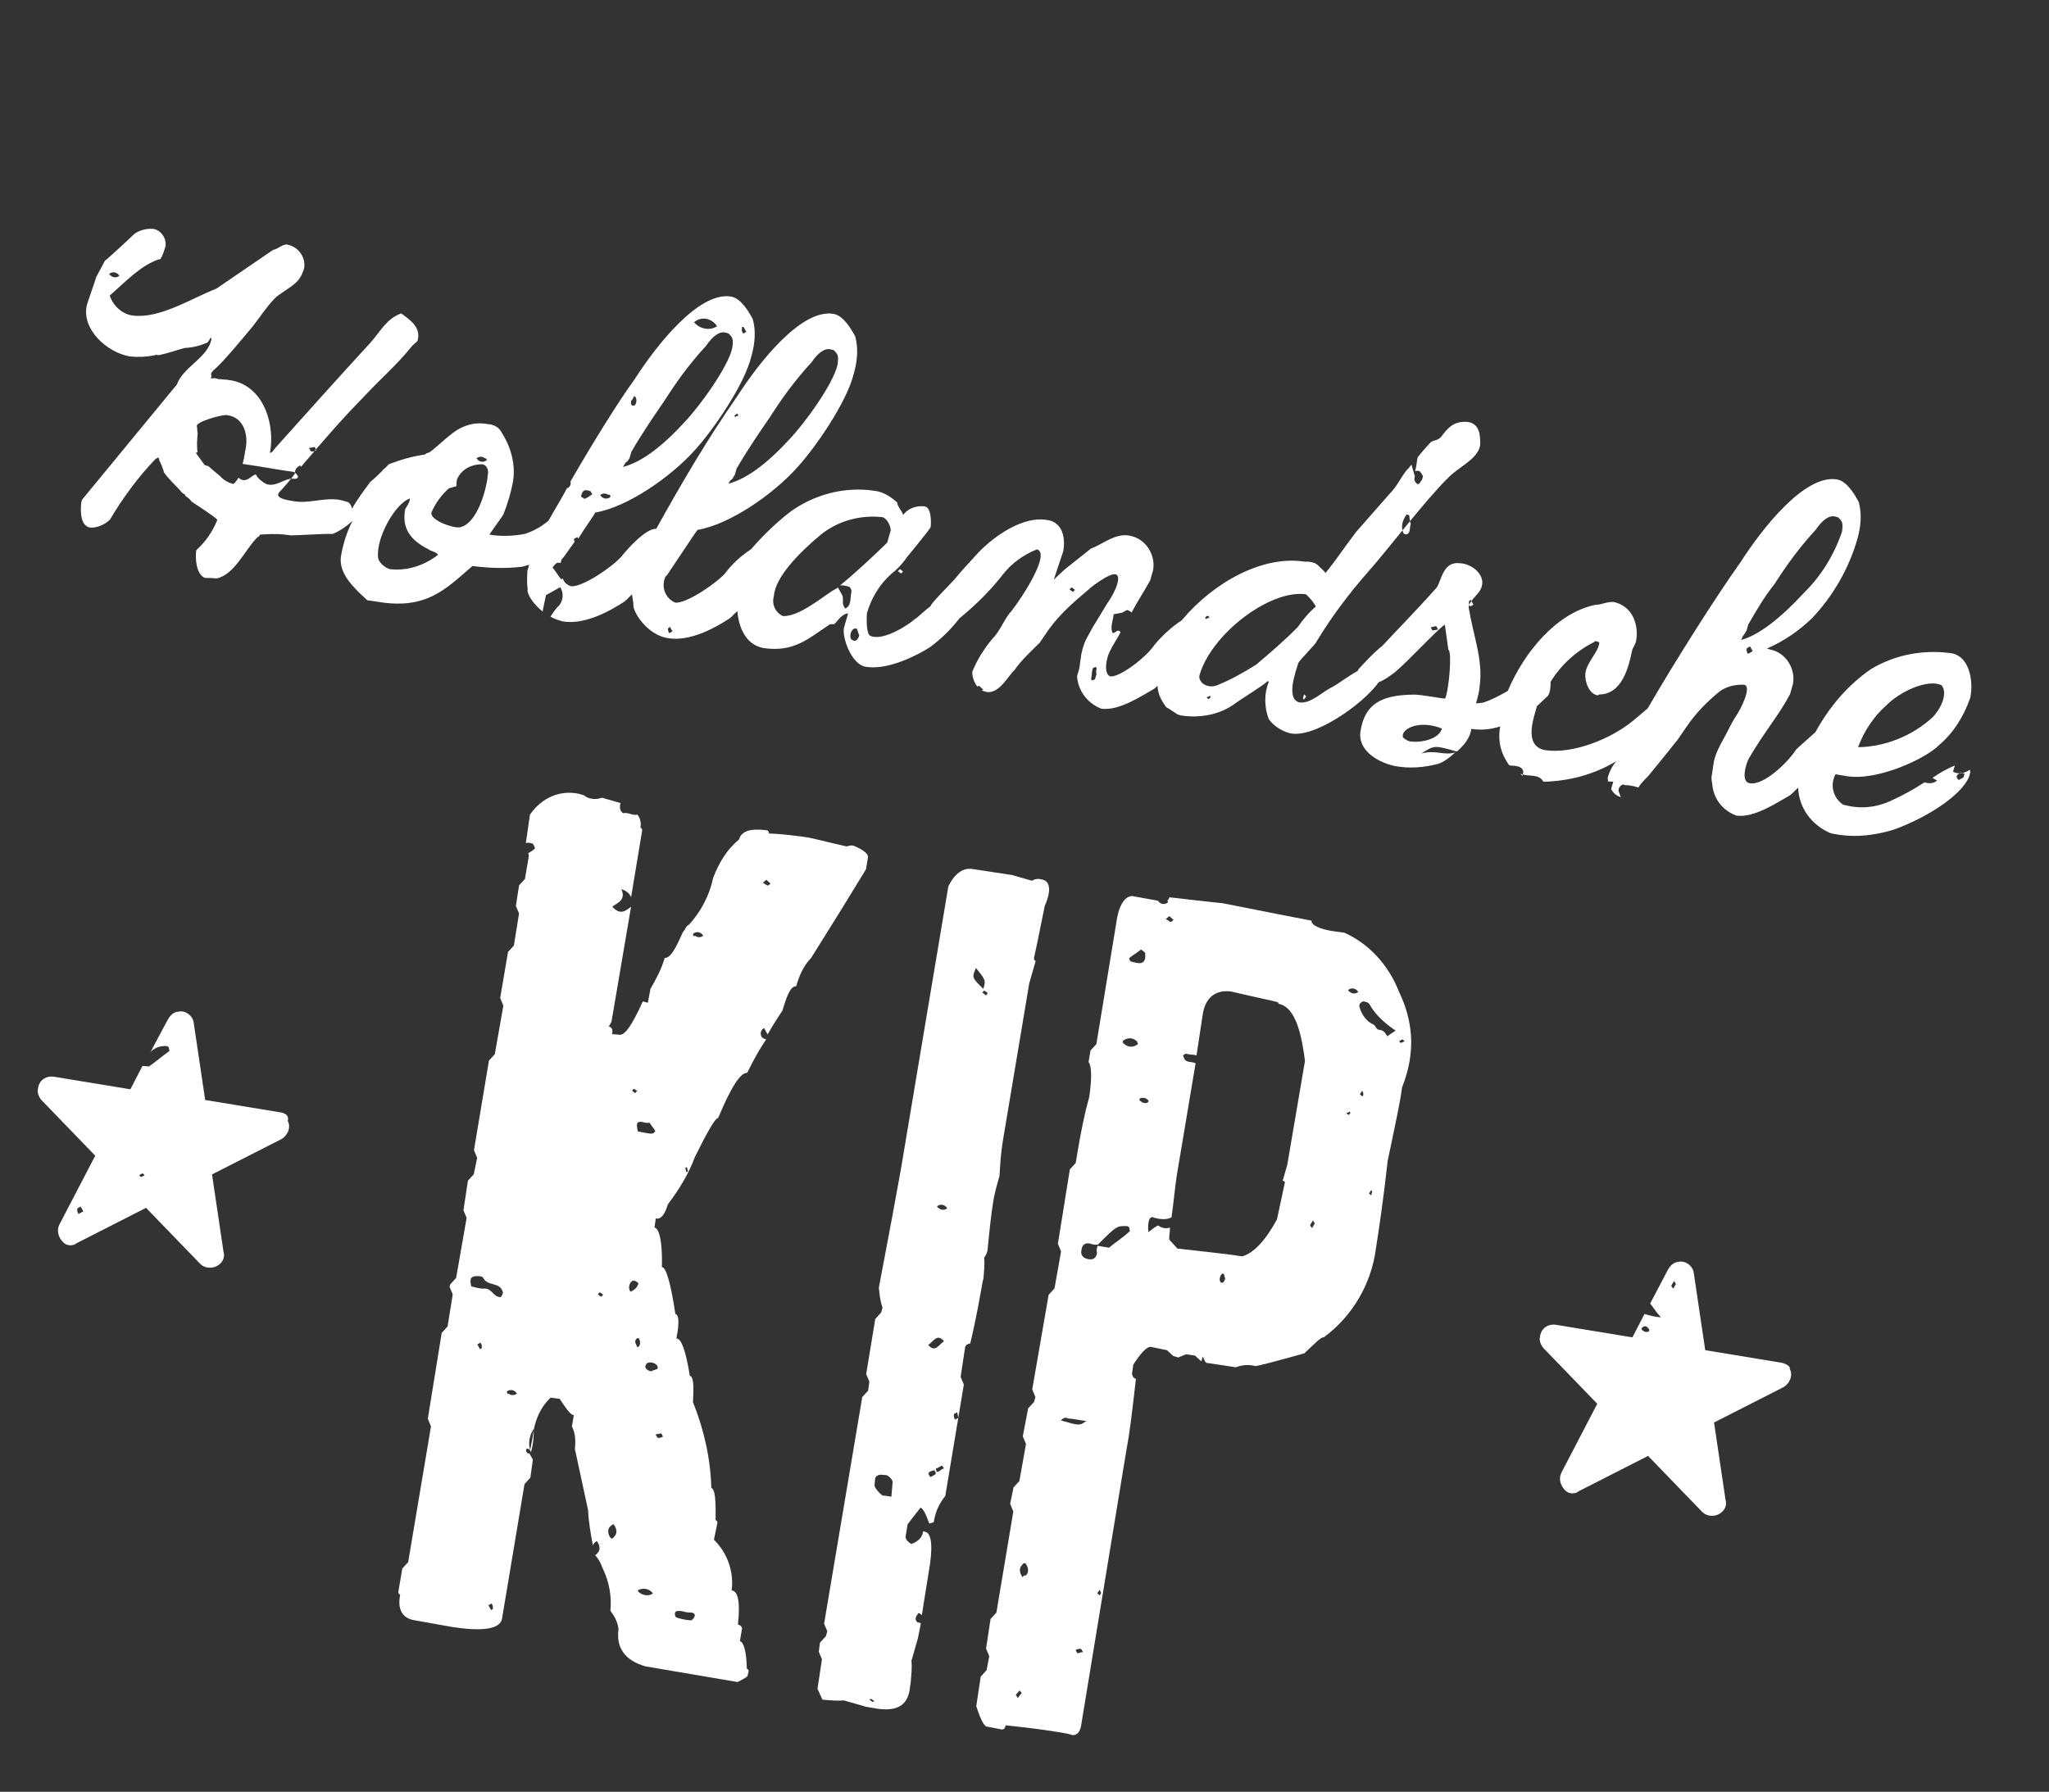
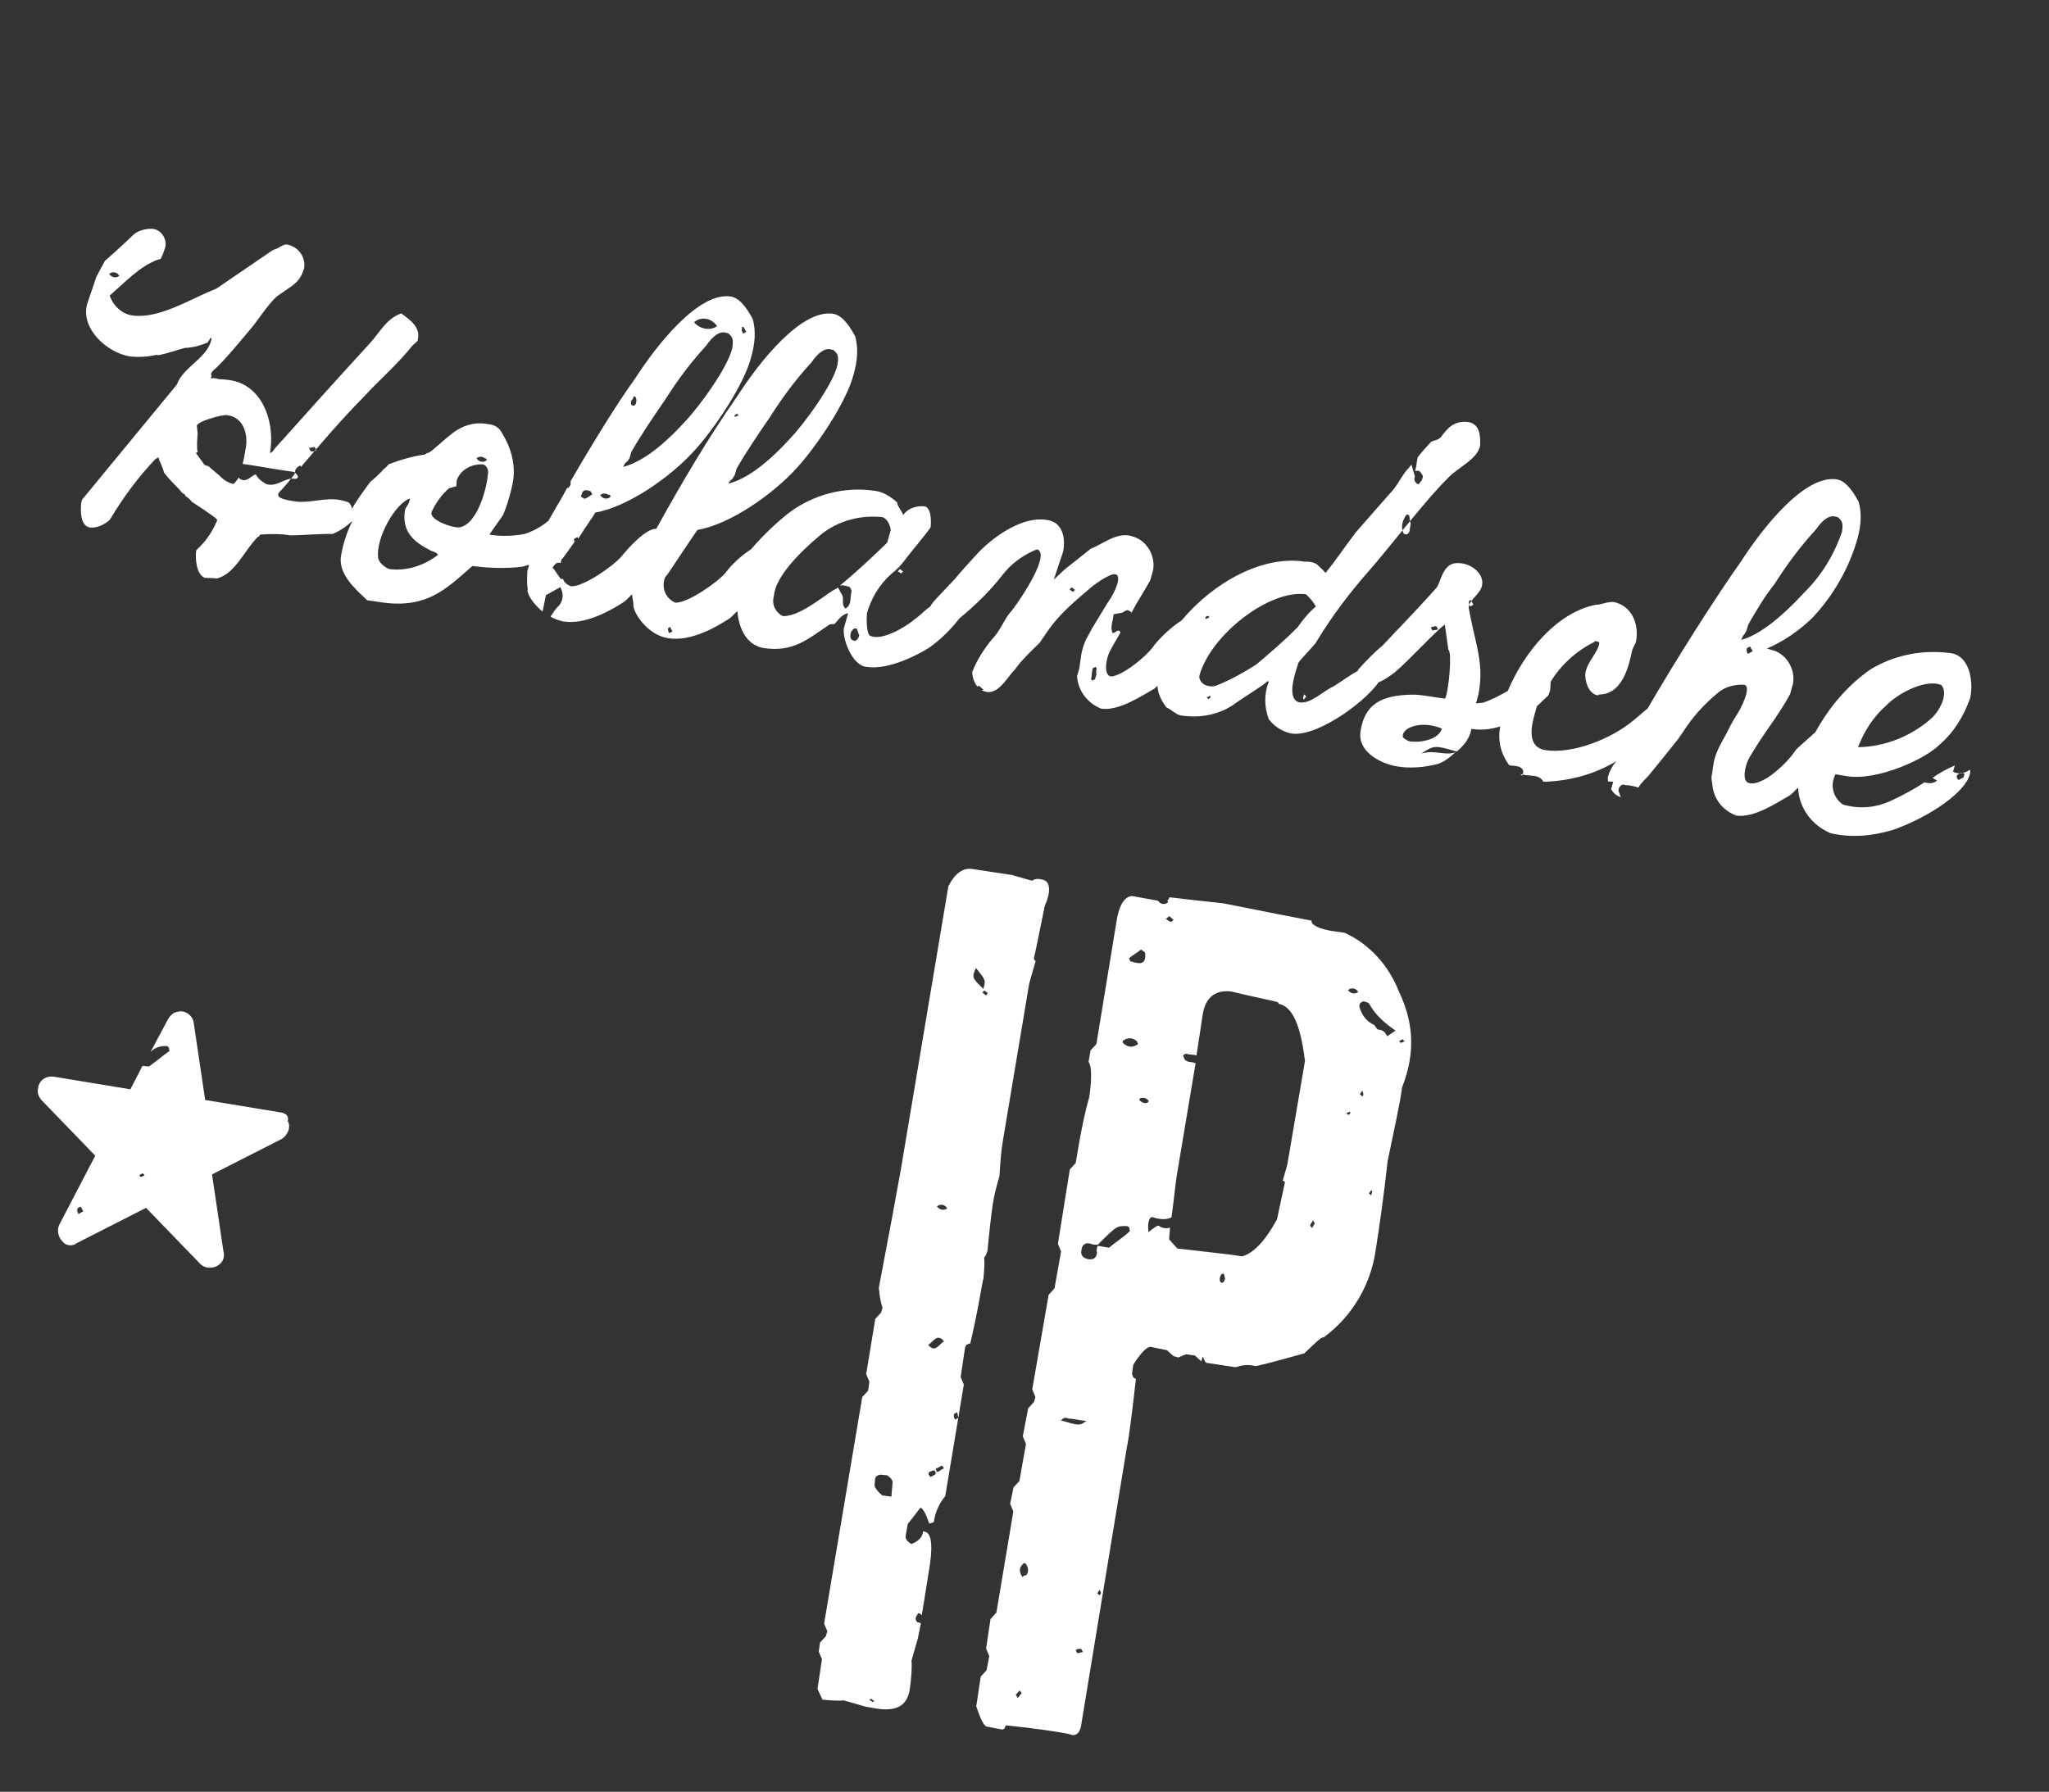
<svg xmlns="http://www.w3.org/2000/svg" version="1.1" id="Hollandsche_kip" x="0px" y="0px" width="158.8px" height="138.9px" viewBox="0 0 158.8 138.9" style="enable-background:new 0 0 158.8 138.9;" xml:space="preserve">
  <rect x="0" y="0" width="158.8" height="138.9" fill="#333333" stroke="none" />
  <style type="text/css">
	.st0{fill:#FFFFFF;}
</style>
  <g id="Hollandsche_kip_00000052786308185907859060000006461999142581666453_" transform="translate(-521.516 -685.311) rotate(16)">
    <path id="Hollandsche_kip_00000175283424676619597940000014483711828577764766_" class="st0" d="M735,591.9l-6,0.7l-2.5-5.5   c-0.2-0.5-0.9-0.8-1.4-0.5c-0.3,0.1-0.5,0.4-0.6,0.8l-0.6,2.8c0.2-0.4,0.6-0.7,1.1-0.8c0.1,0,0.2,0.1,0.2,0.1   c0,0.1,0.1,0.2,0.1,0.2c-0.4,0.5-0.8,1.1-1.2,1.6l-0.5,0.1l-0.4,2l-6,0.7c-0.6,0.1-1,0.6-0.9,1.2c0,0.3,0.2,0.6,0.5,0.8l5.2,3   l-1.2,5.9c-0.1,0.6,0.3,1.1,0.8,1.3c0.3,0.1,0.7,0,0.9-0.3l4.4-4.1l5.2,3c0.5,0.3,1.2,0.1,1.5-0.4c0.2-0.3,0.2-0.7,0-1l-2.5-5.5   l4.4-4.1c0.4-0.4,0.5-1.1,0.1-1.5C735.6,592,735.3,591.9,735,591.9z M722,603.8c-0.1-0.1-0.2-0.2-0.2-0.4c0,0,0.1-0.1,0.2-0.2   l0.3,0.3L722,603.8z M725.8,599.7c0,0-0.1-0.1-0.1-0.1l0.2-0.2l0.2,0.1C725.9,599.7,725.9,599.7,725.8,599.7L725.8,599.7z" />
-     <path id="Hollandsche_kip_00000139995833076495884830000002140484615977212288_" class="st0" d="M852.1,578.5l-6,0.7l-2.5-5.5   c-0.2-0.5-0.9-0.8-1.4-0.5c-0.3,0.1-0.5,0.4-0.6,0.8l-0.6,2.9c0.3,0.2,0.6,0.5,1.1,0.8c-0.5,0.1-0.9,0.1-1.3,0.1l-0.4,2l-6,0.7   c-0.6,0.1-1,0.6-0.9,1.2c0,0.3,0.2,0.6,0.5,0.8l5.2,3l-1.2,5.9c-0.1,0.6,0.3,1.1,0.8,1.3c0.3,0.1,0.7,0,0.9-0.3l4.4-4.1l5.2,3   c0.5,0.3,1.2,0.1,1.5-0.4c0.2-0.3,0.2-0.7,0-1l-2.5-5.5l4.4-4.1c0.4-0.4,0.5-1.1,0.1-1.5C852.8,578.6,852.5,578.5,852.1,578.5z    M840.9,579c0,0,0-0.1,0-0.1c0.1-0.2,0.3-0.3,0.5-0.1c0,0,0.1,0,0.1,0.1c0,0,0,0.1,0,0.1C841.4,579.1,841.2,579.2,840.9,579   C841,579.1,840.9,579,840.9,579L840.9,579z M842.4,575.3c-0.1-0.1-0.2-0.1-0.2-0.2c0-0.1,0.1-0.3,0.1-0.4l0.2,0.2L842.4,575.3z" />
    <path id="Hollandsche_kip_00000014616599429803445930000003401172767502997166_" class="st0" d="M786.6,558.3   c-0.3,0-0.5,0.1-0.7,0.3c-0.5,0-1.1,0-1.6,0l-3.1,0.4c-0.7,0.1-1.2,0.7-1.4,1.8l2.5,22c0.2,1.9,0.5,5,0.9,9.4   c0.2,0.5,0.4,1,0.7,1.4l0,0.4l-0.3,0.6l0.5,4.3l0.4,0.5l0.1,0.7l-0.3,0.6l2,17.7l0.4,0.5l0,0.4l-0.3,0.6l0.1,0.7l0.4,0.5l0.3,2.3   l0.6,0.7c0.5-0.1,1.1-0.2,1.6-0.4c0.6,0,1.2,0,1.8,0l0.9-0.1c1.4-0.2,2.1-0.8,2-2l-0.1-0.7c-0.1-0.5-0.2-1.1-0.4-1.6   c0-0.6,0-1.2,0-1.8l-0.1-1.2c-0.1,0-0.2,0-0.3,0c-0.3-0.2-0.2-0.4-0.1-0.7c0.1,0,0.2,0,0.3,0.1l-0.4-3.3c-0.2-2-0.6-3-1.1-3l-0.2,0   c0.1,0.5-0.2,0.9-0.6,1.2c-0.4-0.1-0.6-0.3-0.6-0.5l-0.1-0.9l0.6-1.5c0.2,0,0.5,0.3,1,1l0.3-0.2c-0.1-0.8,0-1.5,0.3-2.2l-1-8.7   l-0.4-0.5l-0.3-2.3c0-0.2,0.1-0.3,0.3-0.4c-0.1-2.2-0.3-3.9-0.4-4.9l0-0.2c-0.1-0.5-0.2-1.1-0.4-1.6c0.1-0.2,0.1-0.4,0.1-0.6   c-0.3-1.6-0.5-2.8-0.6-3.6c-0.1-0.7-0.1-1.5-0.1-2.2c-0.2-0.9-0.4-1.8-0.5-2.7l-1.4-12.3l0-1.8c-0.1,0-0.2-0.1-0.2-0.3   s-0.1-1.6-0.3-4C787.6,558.8,787.2,558.2,786.6,558.3z M783.6,566.3c1,0.7,1,0.7,1,1.4C783.5,567.1,783.5,567.1,783.6,566.3   L783.6,566.3z M788.6,607.5l-0.7,0.1c-0.5-0.2-0.8-0.5-0.8-0.6l-0.1-0.5c0-0.2,0.1-0.3,0.3-0.4l0.5-0.1c0.4,0.1,0.6,0.3,0.6,0.5   L788.6,607.5z M785.8,584.9c0.1-0.2,0.4-0.3,0.6-0.2c0.1,0,0.1,0.1,0.2,0.1c-0.1,0.2-0.4,0.3-0.6,0.2   C785.9,585,785.8,584.9,785.8,584.9L785.8,584.9z M784.9,568.1c-0.1,0-0.2-0.1-0.3-0.1l0.1-0.2l0.3,0.1   C785,568.1,784.9,568.2,784.9,568.1L784.9,568.1z M791.6,623.2l-0.3-0.1c0,0,0.1-0.1,0.1-0.1c0.1,0,0.2,0.1,0.3,0.1L791.6,623.2z    M788.1,595.4c0.3-0.3,0.4-1.1,1.1-0.6C788.9,595.1,788.8,595.9,788.1,595.4L788.1,595.4z M791.4,604.9c-0.1,0.1-0.3,0.3-0.3,0.3   c-0.4-0.2-0.2-0.4,0-0.5c0.1-0.1,0.2-0.1,0.2,0C791.4,604.7,791.4,604.8,791.4,604.9L791.4,604.9z M791.6,604.6   c-0.1,0.1-0.2,0.1-0.2,0c-0.1-0.1-0.1-0.2,0-0.2c0.1-0.1,0.2-0.2,0.3-0.3c0.1,0.1,0.2,0.1,0.2,0.2   C791.8,604.3,791.7,604.5,791.6,604.6L791.6,604.6z M791.9,600.2l-0.2,0.2c-0.1-0.1-0.2-0.2-0.2-0.4c0,0,0.1-0.1,0.2-0.2   L791.9,600.2z" />
    <path id="Hollandsche_kip_00000060718108489393164230000013586278333654396327_" class="st0" d="M707.5,531c0.1,0,0.1-0.1,0.2-0.1   c0.1-0.4,0.1-0.7,0.1-1.1c-0.1-0.6-0.7-1.1-1.3-1c0,0,0,0,0,0c-0.5,0.1-1,0.4-1.3,0.8c-0.4,0.7-1.5,2.5-1.6,2.6   c-0.1,0.5-0.2,0.9-0.3,1.4c0,0.4-0.1,1.9-0.1,2.3c0.1,1.9,2.5,3.1,4.3,2.9c0.6-0.1,1.2-0.3,1.8-0.6l0,0c0.1-0.1,0.2-0.1,0.3-0.1   c0.6-0.3,1.3-0.8,1.8-1.1c0.6-0.2,1.1-0.5,1.6-0.9c0-0.1,0.1-0.2,0.1-0.4c0,0,0.1,0,0.1,0c0.2,1.5-1.5,2.7-1.6,4.2l-4.6,10.6l0,0.2   c0.1,0.6,0.4,1.8,1.2,1.7c0.5-0.1,1-0.5,1.3-1c0.5-1.9,1.2-3.8,2.1-5.5l0.2-0.2c0,0.1,0.1,0.1,0.1,0.2c0.1,0.1,0.6,0.7,0.6,0.8   c0.5,0.4,1.1,0.7,1.6,1c0.1,0.1,0.3,0.2,0.4,0.2l0,0c0,0,0.1,0,0.1,0.1c0.3,0.1,0.5,0.2,0.6,0.3c0.3,0.1,2,0.6,2.3,0.8l0,0.1   c-0.1,0.9-0.4,1.8-0.9,2.6l0,0.1c0.1,0.6,0.5,1.7,1.2,1.8c0.1,0,0.7-0.2,0.9-0.2c1.3-0.7,1.5-2.8,2.2-4c0.1,0,0.1-0.2,0.1-0.2   c0.8-0.3,1.5-0.5,2.3-0.6c0.4-0.1,2.6-0.9,3.1-1c0.5-0.4,0.9-0.9,1.2-1.4c-0.2,1-0.2,2-0.1,2.9c0.2,1.3,1.5,2,2.9,2.7l0.7-0.1   c3.9-0.4,4.9-2.4,6.4-4.7c1.3-0.2,2.5-0.5,3.7-1c0.2-0.1,0.3-0.2,0.5-0.3c0,0.2,0,0.3,0,0.5c0.1,0.4,0.2,0.9,0.4,1.3   c0,0.4,0.7,1,1.6,1.4l-0.1-1.3l0.9-0.9c0.4,0.4,0.5,0.9,0.3,1.4c-0.2,0.3-0.3,0.7-0.4,1c0.3,0.1,0.7,0.1,1,0.1   c1.8-0.2,3.4-1.9,4.1-2.7c0.2-0.2,0.3-0.5,0.5-0.8c0.1,0.3,0.3,0.6,0.3,0.7c0.1,0.6,1.7,2,3.3,1.8c1.8-0.2,3.4-1.9,4.1-2.7   c0.2-0.2,0.3-0.5,0.5-0.8c0.5,1.3,1.4,2.3,2.7,2.2c2.4-0.3,3.2-1.7,4.4-3.1c0-0.1,0.4-0.2,0.4-0.2c0.1-0.1,0.3-0.9,0.8-1.1   c0,0.2,0,0.4,0,0.6c0,0,0,0,0,0.1c0,0.2,0,0.3,0,0.5c0.1,0.8,1.4,2.6,2.5,2.4c1.7-0.2,3.6-2,4.3-2.8c0.7-0.9,1.2-1.8,1.6-2.8   c0.9-1.3,1.7-2.7,2.3-4.2c0.4-1,1.1-1.9,2-2.6c1.1,0,0,3.7-0.6,5.2c-0.3,0.5-0.4,1.7-0.8,2.4c-0.4,0.9-0.7,1.9-0.8,2.9   c0.1,0.4,0.4,0.8,0.7,1l0.1-0.1l0.4,0.2c0,0-0.1,0.1-0.1,0.1c0.1,0,0.3,0,0.4,0c1-0.1,1.3-1.8,1.6-2.2c0.3-0.9,0.8-1.7,1.3-2.6   l0.4-1.2c0.5-1.4,1.3-2.6,2.1-3.8c0.3-0.5,1.2-1.6,1.6-1.7c0.6-0.2,0.5,1.2,0.1,2.3c-0.2,0.7-0.4,1.5-0.6,2.2l-0.2,0.9   c-0.1,0.5-0.1,1.1,0,1.6c0,0.2,0.1,0.6,0.1,0.8s0,0.4,0,0.6c0.4,1.1,1.4,1.8,2.5,1.9c1.4-0.2,2.8-1.9,3.5-2.6   c0.1-0.1,0.1-0.2,0.2-0.3c0.2,0.6,0.6,1,1.1,1.4c0.1,0,1,0.3,1,0.3l0.3,0c1.5-0.2,2.9-0.9,3.8-2.1c0.3-0.4,1.6-1.8,1.9-2.3l0.1,0   c-0.1,1,0.2,2,0.8,2.8c0.5,0.4,1.2,0.6,1.8,0.6c1.9,0,4.9-3.7,5.6-5.7c0.4-0.3,0.7-0.7,1-1.1c0.7-1,2.3-4.2,2.7-4.6l0.8,1.8   c0.3,0,0.9,2.9,0.8,3.7c-0.4,0.1-1.9,0.2-2.5,0.4c-2.3,0.7-3.4,1.7-3.1,3.9c0.2,1.4,1.9,1.9,3.3,1.8c1.1-0.1,2.2-0.5,3.2-1.1   c0.4-0.3,0.7-0.7,1-1.2c-0.8,0.5-1.5,0.2-2.5,0.8c0.8-0.9,0.8-0.9,2.6-0.9c0.4-0.6,0.7-1.3,0.6-2c0.8-0.1,1.5-0.4,2.1-0.8   c0.1,1.1,0.6,2,1.5,2.7c0.2,0,0.4-0.1,0.7-0.1c0.2,0,0.5,0.1,0.5,0.4c0,0,0,0.1,0,0.1l-0.2,0c0.1,0,0.1,0.1,0.2,0.1   c0,0,0-0.1,0-0.1c0.6,0,1.2-0.4,1.7,0.1c1.9-0.6,3.6-1.6,5-3.1c-0.2,0.4-0.3,0.9-0.3,1.4c0,0.1,0.1,0.2,0.1,0.3l0.4-0.1   c0,0.2,0,0.4,0,0.6c0.3,0.3,0.6,0.4,1,0.4l0,0c0,0,0,0-0.1,0c-0.1-0.1-0.2-0.3-0.3-0.4c-0.1-0.2,0-0.5,0.2-0.6c0,0,0.1,0,0.2,0   c0.3-0.1,0.7-0.1,1-0.1c0.1-0.4,0.3-0.7,0.5-1.1c1-2.3,1.3-3.1,1.4-3.3l0.4-1.2c0.4-1.2,1-2.3,1.7-3.3c0.4-0.5,0.9-0.8,1.6-1   c0.6-0.2,0.5,1.2,0.2,2.3c-0.2,0.6-0.3,1.2-0.4,1.7l-0.2,0.9c-0.1,0.5-0.2,1.1-0.1,1.7c0,0.2,0.1,0.6,0.1,0.8s0.1,0.4,0.2,0.6   c0.4,1.1,1.3,1.8,2.5,1.9c1.4-0.2,2.8-1.9,3.5-2.6c0.2-0.2,0.3-0.5,0.5-0.8c0.5,1.5,1.8,2.5,3.4,2.7c1.7-0.1,3.2-0.7,4.6-1.6   c2.5-1.8,4.6-4.4,4.5-5.8c0-0.1,0-0.2-0.1-0.3c-0.3,0.4-0.8,0.6-1.2,0.5c0-0.2,0-0.3,0-0.5c-0.5,0.4-1,0.9-1.4,1.4l0.4,0.1   c-0.2,0.3-0.5,0.4-0.9,0.4c-0.6,0.7-1.3,1.4-2,2c-1,0.9-2.2,1.4-3.6,1.4c-0.9-0.3-1.4-1.2-1.2-2.1l0.9-0.1c2.4-0.3,5.5-3,6.2-4.3   c0.8-1.2,1.2-2.6,1.3-4.1c0-0.9-0.7-3.1-2.3-3c-2.2,0.3-4.2,1.3-5.7,2.9c-1.4,1.7-2.3,3.7-2.8,5.9c-0.5,0.8-1.1,1.7-1.1,1.8   c-0.3,1-1.6,3.3-2.7,3.4c-0.7,0.1-0.7-1.3-0.6-1.8c0.6-2.4,1.3-3.8,1.7-5.7l0-0.8c-0.1-1.2-1.2-2.2-2.4-2.1c0,0-0.1,0-0.1,0l-0.2,0   c1.1-0.9,2-2,2.7-3.2c1.1-2.1,1.7-4.5,1.7-6.9c0-1-0.2-2-0.7-2.8c-0.4-0.4-1.3-1.3-2.1-1.2c-2.5,0.3-4.5,5.2-5.4,8.2   c-1.1,3.1-2.8,8.9-3.8,12.9l-0.8,1.2c-1.3,1.9-3.8,3.8-5.9,4.1c-1.6,0.2-1.6-1.7-1.6-2.7c0-0.1,0-0.3,0-0.4c0.2-0.3,0.4-0.7,0.6-1   c0.1-0.4,0-0.7-0.1-1.1c0.4-1.5,1.3-2.9,2.4-3.9c0-0.1,0.1-0.1,0.2-0.1c0.1,0,0.2,0,0.2,0.1c0.1,0.7-0.5,1.6-0.4,2.5   c0.1,0.6,0.7,1.5,1.4,1.4c0,0,0.1-0.1,0.1-0.1c1.7-0.5,1.6-2.7,1.5-4c0-0.2,0.1-0.5,0.1-0.7c-0.1-1.3-1-2.6-2.5-2.5   c-0.5,0.1-0.9,0.5-1.3,0.6c-2.7,1.4-4.3,5-4.7,8.3c-0.5,0.5-1,1-1.6,1.4l-0.5,0.2c0-0.5,0-0.9-0.1-1.4c-0.3-2-1.5-3.5-2.5-5.6   c-0.1-0.7,0.7-1.3,0.5-2.1c-0.2-0.8-1.3-1.2-2.1-1c-1.3,0.2-1,1.7-1.2,2.3c-1.1,2.3-2.2,4.3-2.8,5.5c-0.5,0.7-0.9,1.5-1.3,2.3   c0,0,0,0.1,0,0.1c-0.6,0.6-1.2,1.4-1.5,1.7c-0.7,0.6-1.3,1.8-2.2,1.9c-1.1,0-0.9-2.3-0.9-2.9c0-0.2,0.9-1.8,0.9-2   c0.6-2.2,1.4-4.3,2.4-6.4c1-2.1,2.7-6.5,3.9-8.6c0.5-1,1.8-2,1.7-3.1c-0.2-0.8-0.5-1.6-1.4-1.5c-1.1,0.2-1.4,0.9-1.7,1.7   c-0.2,0.4-0.6,0.4-0.7,0.7c-0.2,0.4-0.4,0.8-0.6,1.3c0,0.3,0.1,0.6,0.1,1.1c0,0,0.1-0.1,0.3-0.1c0.1,0,0.3,0.2,0.4,0.3   c0,0.1,0,0.2,0,0.3c-0.1,0.2-0.1,0.4-0.2,0.4c-0.2,0-0.4-0.2-0.4-0.4c0,0,0-0.1,0-0.1c0-0.1,0-0.1,0-0.2l0,0.2l-0.5-0.8   c-0.1,0.1-0.1,0.3-0.2,0.4c-0.3,0.6-0.4,1.5-0.8,2.2l-1.7,3.6c-0.7,1.8-0.8,2.3-1.4,3.7c-0.1-0.1-0.5-0.3-0.7-0.4   c-0.3-0.2-0.8-0.1-1.1,0c-3.2,0.4-6.3,3.4-7.9,7c-0.6,0.7-1.1,1.5-1.5,2.4c-0.3,1-1.8,3.1-2.6,3.3c-0.6,0-0.7-1.3-0.6-1.8   c0.1-0.6,0.3-1.2,0.4-1.7c-0.3-0.3-0.4,0.3-0.6,0.2c-0.3-0.4-0.2-0.9-0.3-1.4c0.2-0.1,0.4-0.2,0.6-0.3c0.1-0.1,0.2-0.2,0.3-0.3   c0.1,0,0.3,0,0.4,0.1c0.2-1,0.5-1.9,0.7-2.8l0-0.8c-0.1-1.2-1.2-2.2-2.4-2.1c0,0-0.1,0-0.1,0c-1.1,0.1-1.8,1.2-2.6,1.8l-1.5,2.1   l-0.6,1c0,0,0.1-2.2,0.1-2.3c-0.1-1.1-0.7-2.2-1.9-2c-1.8,0.2-3.5,2.2-4.4,3.9c-0.5,1-0.9,1.8-1.2,2.5c-0.4,0.8-1.3,2.4-1.2,2.5   l0,0c-0.4,0.5-0.7,1.1-0.9,1.3c-0.3,0.5-1.9,2.4-3,2.2c-0.3-0.1-0.6-1.1-0.7-1.6c0-1.2,0.3-2.4,1-3.5c0.3-0.4,0.5-0.8,0.7-1.3   c0-0.1,1.3-3,1.2-3c0-0.1-0.3-1.5-0.9-1.4c-0.6,0.1-1.2,0.5-1.4,1.1c-0.1-0.2-0.7-0.6-0.7-0.8c-0.6-0.3-1.3-0.5-1.9-0.4   c-2.4,0.3-4.5,1.6-5.9,3.4c-0.8,1.1-1.5,2.3-2.1,3.6c-0.6,0.7-1.1,1.5-1.4,2.3c-0.4,0.9-2.2,3.1-3.1,3.3c-0.8-0.1-1.4-0.8-1.3-1.7   c0,0,0,0,0,0l0.1-0.2c0.3-0.9,1.2-3.8,1.3-4c2.3-1.1,4.9-4.3,6.1-6.8c0.9-1.8,2.3-5.9,2.2-8.2c0-1-0.2-2-0.7-2.8   c-0.4-0.4-1.3-1.3-2.1-1.2c-2.5,0.3-4.5,5.2-5.4,8.2c-1.3,3.8-2.3,7.7-3.2,11.6c-0.8,0.2-1.7,2.1-2,2.8c-0.4,0.9-2.2,3.1-3.1,3.3   c-0.3,0-0.6-0.1-0.8-0.4c0,0-0.1,0.1-0.1,0.1c-0.3-0.2-0.6-0.5-0.9-0.7c0,0,0.1-0.3,0.2-0.4s0.2-0.1,0.3-0.1c0-0.1,0-0.2,0-0.3   l0.1-0.2c0.1-0.3,0.3-0.8,0.5-1.4c-0.1-0.1-0.1-0.1-0.1-0.2c0,0,0.1-0.1,0.2-0.2l0.1,0.1c0.3-1.1,0.7-2.1,0.7-2.3   c2.3-1.1,4.9-4.3,6.1-6.8c0.9-1.8,2.3-5.9,2.2-8.2c0-1-0.2-2-0.7-2.8c-0.4-0.4-1.3-1.3-2.1-1.2c-2.5,0.3-4.5,5.2-5.4,8.2   c-0.8,2.2-1.8,5.8-2.6,9c0.1,0.2,0.1,0.4-0.1,0.6c0,0,0,0,0-0.1c-0.2,1-0.5,2-0.7,2.9c-0.4,0.6-0.9,1.1-1.5,1.5   c-0.8,0.4-1.7,0.7-2.6,0.8c0-0.1,0.6-1.7,0.6-1.8c0.1-0.9,0.1-1.9,0-2.8c-0.2-1.3-0.9-2.4-1.9-3.3c-0.3-0.3-0.7-0.4-1.2-0.3   c-1,0.1-1.8,0.6-2.4,1.4c-0.6,0.8-1.2,1.9-1.4,2c0,0-0.2,0.1-0.2,0.2c-0.9,0.4-1.7,0.9-2.5,1.5c-0.1,0.2-0.2,0.4-0.3,0.5   c0,0.1-0.6,1.1-0.7,1.2c-0.3,0.8-0.6,1.6-0.8,2.4c-0.1-0.2-0.2-0.3-0.4-0.4c-0.1,0-0.5,0-0.6,0c-1.3,0.1-2.3,1-3.6,1.1   c-0.1,0-1.2,0.2-1.2-0.2l0-0.1c0.3-0.6,0.6-1.2,0.8-1.8c-0.1-0.3,0-0.5,0.2-0.7c0,0,0.1,0,0.1,0.1c1-2.2,2-4.4,3.2-6.6   c0.8-1.6,1.8-3.1,2.5-4.8c0.1-0.2,0.2-0.3,0.3-0.5c0-1.1-1-1.4-1.8-1.7c-1,0.7-1.2,1.9-1.7,2.9c-1.6,3.2-3.2,6.5-4.8,9.8   c-0.1,0.2-0.1,0.4-0.3,0.5c-0.2-2.1-1.7-4.6-4.1-4.6c-0.4,0-0.9,0.1-1.3,0.2c0,0-0.1,0-0.1,0s0,0-0.1,0c-0.2,0-0.3,0.1-0.4,0.1   l0-0.2l0,0c-0.1-0.1-0.1-0.2,0-0.4c0.1-0.2,0.2-0.3,0.3-0.5c0.6-1.1,1.1-2.3,1.6-3.4c0.4-0.9,0.7-2,1.2-2.9c0.1-0.2,1-1.2,1.1-1.4   c0.3-0.4,0.4-0.9,0.4-1.4c-0.1-0.8-0.8-1.4-1.6-1.4c0,0-0.1,0-0.1,0c-0.4,0-0.6,0.5-1,0.7l-3.4,4.1c-1.7,1.3-3.6,3.5-5.7,3.8   c-0.8,0.1-1.6-0.3-2.1-1C705.6,533.3,706.3,531.9,707.5,531z M786.3,542.2c0,0.1-0.1,0.1-0.2,0.2c0,0-0.1-0.1-0.1-0.1   c0-0.3-0.1-0.5-0.1-0.8c0-0.1,0.1-0.1,0.2-0.2c0,0,0.1,0.1,0.1,0.1c0,0.1,0,0.3,0.1,0.4C786.3,541.9,786.3,542.1,786.3,542.2z    M811.3,540.1c-0.3,0.1-0.6,0-0.8-0.1c-0.4-0.5,0.7-1.7,2.7-1.5C813.2,539.4,811.9,540,811.3,540.1L811.3,540.1z M852.8,530.7   c0.1,0,0.2,0,0.3,0l0,0.3c-0.1,0.1-0.3,0.3-0.3,0.3C852.4,531.1,852.6,530.9,852.8,530.7L852.8,530.7z M845.8,527.3   c0.7-1.3,2.5-2.9,3.7-2.7c0.7,0.5,0.4,1.9,0,2.6c-1.1,1.8-2.9,3.2-4.9,3.8h0C844.7,529.7,845.1,528.4,845.8,527.3L845.8,527.3z    M834.4,526.4c-0.1-0.1-0.2-0.2-0.2-0.4c0,0,0.1-0.1,0.2-0.2l0.3,0.3L834.4,526.4z M833.8,524.7c0-0.2,0-0.3,0-0.5   c0.3-1.2,0.6-2.4,1.1-3.6c0.5-1.7,1.1-3.3,1.9-4.9c0.3-0.9,0.7-1.4,1.2-1.4l0.2,0c0.4,0.2,0.5,0.3,0.6,1c-0.1,1.9-0.6,3.7-1.5,5.3   c-1.2,2.4-2.5,4.2-3.7,4.9C833.7,524.8,833.6,525.5,833.8,524.7L833.8,524.7z M812.6,528.3l0.3,0.3l-0.2,0.2   c-0.1-0.1-0.2-0.2-0.2-0.4C812.4,528.5,812.5,528.4,812.6,528.3L812.6,528.3z M810.6,531c0,0,0.1,0.1,0.2,0.2l-0.4,0.2l-0.2-0.2   C810.4,531.1,810.5,531,810.6,531L810.6,531z M806,523.3c0.1,0,0.1,0,0.2,0c0.1,0.2,0.2,0.5,0.3,0.6c0,0.4,0.2,0.7-0.1,0.9   c-0.1,0-0.1,0-0.2,0C805.8,524.4,805.8,523.8,806,523.3L806,523.3z M795.2,541.3l-0.2-0.1c0.1-0.1,0.2-0.1,0.2-0.2   c0,0,0.1,0.1,0.1,0.1L795.2,541.3z M802.2,538.9l0.2,0.1l-0.1,0.3c0,0-0.1-0.1-0.1-0.1C802.2,539.1,802.2,539,802.2,538.9   L802.2,538.9z M800.2,531.4c0.4,0.2,0.7,0.4,1,0.7c-0.4,0.6-0.7,1.3-0.9,1.9c-0.7,1.3-1.5,2.5-2.3,3.7c-0.8,0.9-1.6,1.7-2.5,2.4   c-0.4,0.3-1,0.3-1.3,0c-0.1-0.1-0.2-0.2-0.2-0.4C794,536.4,797.4,531.8,800.2,531.4L800.2,531.4z M793.4,535.1c0,0,0.1,0.1,0.1,0.1   c-0.1,0.1-0.2,0.1-0.2,0.2c0,0-0.1-0.1-0.1-0.1C793.2,535.2,793.3,535.1,793.4,535.1L793.4,535.1z M782.6,535.9   c0.1,0,0.2,0.1,0.3,0.1l-0.1,0.2l-0.3-0.1C782.5,536,782.6,535.9,782.6,535.9L782.6,535.9z M769.4,538.2c0.1,0,0.2,0.1,0.3,0.1   l-0.1,0.2l-0.3-0.1C769.4,538.3,769.4,538.2,769.4,538.2L769.4,538.2z M767.4,544.5c-0.3,0-0.4-0.7-0.1-0.9c0,0,0.2-0.1,0.2,0   c0.1,0.1,0.2,0.3,0.3,0.4C767.8,544.3,767.7,544.6,767.4,544.5L767.4,544.5z M762.8,537.3c1-1.4,2.5-2.3,4.2-2.6   c0.4,0,0.8,0.5,0.9,0.8c0,0.3,0,0.7,0,1c-0.8,1.4-1.7,2.9-2.6,4.2c0.2-0.1,0.4-0.1,0.7-0.1c0.1,0,0.3,0.2,0.3,0.4   c0,0.4,0.3,0.9-0.1,1.3c-0.4-0.2-0.3-0.6-0.5-0.9c-0.2-0.2-0.3-0.3-0.5-0.5c-0.1,0.1-0.2,0.2-0.3,0.3c-0.8,0.9-2,2.7-3.2,3   c-0.6-0.1-1.1-0.6-1.1-1.3C760.3,541.5,761.5,539.2,762.8,537.3L762.8,537.3z M753.5,547.4l0.3,0.3l-0.2,0.2   c-0.1-0.1-0.2-0.2-0.2-0.4C753.4,547.6,753.5,547.5,753.5,547.4L753.5,547.4z M755.1,534.7c0-0.2,0-0.3,0-0.5   c0.4-1.6,0.9-3.1,1.4-4.6c0.5-1.7,1.1-3.3,1.9-4.9c0.3-0.9,0.7-1.4,1.2-1.4l0.2,0c0.4,0.2,0.5,0.3,0.6,1c0.1,1.5-1.2,5.1-2,6.6   c-1.2,2.4-2.4,3.9-3.6,4.6C755,534.8,754.9,535.5,755.1,534.7L755.1,534.7z M754,530.1c0,0,0.1,0.1,0.1,0.1   c-0.1,0.1-0.2,0.1-0.2,0.2c0,0-0.1-0.1-0.1-0.1C753.9,530.2,753.9,530.1,754,530.1L754,530.1z M752.6,523.5l0.3,0.3l-0.2,0.2   c-0.1-0.1-0.2-0.2-0.2-0.4C752.4,523.6,752.5,523.5,752.6,523.5L752.6,523.5z M750.6,524c-0.4,0.5-1.2,0.6-1.8,0.2   C749.2,523.6,750,523.5,750.6,524L750.6,524z M746.9,535.7c0-0.2,0-0.3,0-0.5c0.4-1.6,0.9-3.1,1.4-4.6c0.5-1.7,1.1-3.3,1.9-4.9   c0.3-0.9,0.7-1.4,1.2-1.4l0.2,0c0.4,0.2,0.5,0.3,0.6,1c0.1,1.5-1.2,5.1-2,6.6c-1.2,2.4-2.4,3.9-3.6,4.6   C746.8,535.7,746.7,536.4,746.9,535.7L746.9,535.7z M745.9,531c0,0,0.1,0,0.1,0c0.2,0.1,0.3,0.6,0.1,0.7s-0.3-0.1-0.3-0.3   C745.9,531.2,745.9,531.1,745.9,531L745.9,531z M746.3,539c-0.1,0.2-0.4,0.3-0.6,0.2c-0.1,0-0.1-0.1-0.2-0.1   c0.1-0.2,0.4-0.3,0.6-0.2C746.2,538.8,746.3,538.9,746.3,539L746.3,539z M744.2,539.1c0.1-0.1,0.3-0.1,0.5-0.1c0,0,0.1,0.1,0.2,0.2   c-0.2,0.2-0.3,0.4-0.5,0.5c0,0-0.3-0.1-0.3-0.1C744.1,539.4,744.1,539.2,744.2,539.1L744.2,539.1z M736.3,538.9   c-0.1,0.2-0.4,0.3-0.6,0.2c-0.1,0-0.1-0.1-0.2-0.1c0.1-0.2,0.4-0.3,0.6-0.2C736.2,538.8,736.3,538.8,736.3,538.9L736.3,538.9z    M734.1,541.8c0.2-0.1,0.3-0.2,0.5-0.3c0,0-0.1-0.4-0.1-0.5c0.1-0.9,0.8-1.5,1.6-1.7c0.4,0,0.6,0.4,0.6,0.7c0.2,0.9,0.3,3.9-1,4.5   c-0.5,0.2-2.3,0.1-2.4-0.5C733.4,543.2,733.7,542.4,734.1,541.8L734.1,541.8z M731.4,543.4L731.4,543.4c0.1,0.5-0.2,0.8-0.1,1.1   c0.2,1.3,1,2,2.6,2.3c0.2,0.1,0.6,0,0.8,0.2c-0.8,1.1-2,1.9-3.3,2.1c-0.4,0-1-0.3-1.1-0.6C729.7,547.1,730.4,544.1,731.4,543.4   L731.4,543.4z M723.2,541.6l0.2,0.2c-0.1,0.1-0.2,0.2-0.4,0.2c0,0-0.1-0.1-0.2-0.2L723.2,541.6z M716,541.1c1.3-0.2,2,1,2.1,2.1   c0,0.2,0.1,0.7,0.1,1.2c1.4-0.2,2.7-0.3,4-0.5c0.5,0.2,0.5,0.4,0.2,0.5c-0.8,0.1-1.1,1-2,1c-0.4-0.1-0.7-0.2-1-0.5   c-0.3,0.2-0.4,0.6-0.8,0.7c-0.2,0-0.3,0-0.4-0.1c-0.1,0.3-0.2,0.6-0.3,0.6c-0.4,0-0.8-0.1-1.1-0.3c-0.2-0.1-0.7-0.3-1.1-0.5   c-0.1,0-0.2,0-0.3,0l-0.9-0.7c0,0,0-0.1,0.1-0.1c-0.2-0.4-0.3-0.9-0.4-1.4c0,0-0.2-0.5-0.2-0.5C713.7,542.3,715.7,541.1,716,541.1   L716,541.1z M704.2,533.1c0.1-0.2,0.4-0.3,0.6-0.2c0.1,0,0.1,0.1,0.2,0.1c-0.1,0.2-0.4,0.3-0.6,0.2   C704.3,533.2,704.2,533.1,704.2,533.1L704.2,533.1z" />
    <path id="Hollandsche_kip_00000138545957579967866670000008173033149842318242_" class="st0" d="M815.6,559   c-1.3-1.7-3.2-2.9-5.3-3.2l-0.7,0.1c-1.3,0.2-2,0-2-0.3c-1,0.1-3.4,0.3-7,0.6c-2.2,0.4-3.6,0.6-4.1,0.7c0,0.1,0,0.2-0.1,0.3   c0.1,0,0.1,0.1,0.1,0.1c-0.1,0.2-0.4,0.3-0.6,0.2c-0.1,0-0.1-0.1-0.2-0.1c0,0,0,0,0,0l-2,0.2c-0.6,0.2-0.8,1.1-0.6,2.4l1.1,9.4   l-0.3,0.6l0.1,0.9c0.3,0.2,0.6,1.1,0.8,2.6c0,1.2,0.1,2.3,0.2,3.4l0.2,1.8l-0.3,0.6l0.7,5.8l0.4,0.5l0.3,2.9l-0.3,0.6l0.8,7.4   l0.4,0.5l0,0.4l-0.3,0.6l0.2,2.2l0.4,0.5l0.3,2.9l-0.3,0.6l0.1,1.3l0.4,0.5l0.9,7.9l-0.3,0.6l0.3,2.3l0.4,0.5l0.1,1.1l-0.3,0.6   l0.3,2.3c0.6,0.9,1,1.3,1.2,1.3l1.1-0.1c0.2,0,0.3-0.1,0.3-0.3c0,0,0-0.1,0-0.1c2.2-0.4,3.8-0.6,4.8-0.7l0.4,0   c0.4-0.1,0.5-0.5,0.4-1.1l-2.5-21.4c-0.1-1.2-0.4-3-0.8-5.4c-0.2,0-0.3-0.1-0.4-0.3l-0.1-0.7c0.3-1,0.6-1.6,0.9-1.7l1.3-0.1   l0.6,0.3l0.4,0l0.5-0.4l0.7-0.1l0.6,0.3c0-0.1,0-0.3,0-0.4c0.1,0.1,0.2,0.3,0.4,0.4l2.3-0.3c0.4-0.3,0.9-0.5,1.4-0.5   c0.1,0,1.3-0.7,3.4-2c0.6-1,0.9-1.6,1.1-1.6c1.7-2.2,2.4-5,2-7.7c-0.2-1.6-0.5-3.9-1-6.8c-0.2-2.6-0.3-4.5-0.5-5.8   C818.2,563,817.2,560.8,815.6,559z M799.3,572.5c0,0,0,0.1,0,0.1c-0.1,0.2-0.4,0.2-0.6,0.1c0,0-0.1,0-0.1-0.1c0,0,0-0.1,0-0.1   C798.8,572.4,799,572.3,799.3,572.5C799.3,572.5,799.3,572.5,799.3,572.5L799.3,572.5z M796.9,558.3l0.4,0.2   c-0.1,0.1-0.1,0.2-0.2,0.2c-0.1,0-0.3-0.1-0.4-0.1L796.9,558.3z M797.3,568.5c-0.2,0.3-0.6,0.5-1,0.3c-0.1,0-0.2-0.1-0.2-0.2   c0.2-0.3,0.6-0.5,1-0.3C797.2,568.3,797.2,568.4,797.3,568.5z M795.5,561.4c0,0,0.4,0.1,0.4,0.2c0.1,0.3,0.2,0.6-0.1,0.8   c-0.2,0.1-0.5,0.1-0.8,0.1c-0.1,0-0.1-0.1-0.2-0.2C795,562,795.3,561.7,795.5,561.4z M800.1,610.7c-0.3-0.2-0.5-0.6-0.3-0.9   c0-0.1,0.1-0.2,0.2-0.2c0.3,0.2,0.5,0.6,0.3,0.9C800.2,610.5,800.1,610.6,800.1,610.7L800.1,610.7z M802.3,619.8l-0.2-0.2l0.2-0.4   c0.1,0.1,0.2,0.1,0.2,0.2C802.4,619.5,802.4,619.7,802.3,619.8L802.3,619.8z M799.6,598.2c0.2-0.4,0.4-0.3,0.5-0.3   c0.4-0.1,0.8-0.1,1.4-0.2C801.1,598.2,801.1,598.2,799.6,598.2L799.6,598.2z M799.5,584.3l-0.9,0.1c0,0.2,0,0.4,0.1,0.5   c0.1,0.5-0.2,0.7-0.6,0.7c-0.3,0-0.5-0.1-0.6-0.4c0,0,0,0,0-0.1c-0.1-0.4,0.1-0.7,0.5-0.7c0.2,0,0.4,0,0.6-0.1c1-1.8,1-1.8,1.8-2   c0.1,0,0.2,0.1,0.2,0.1c0,0.1,0.1,0.2,0.1,0.2C800.3,583.3,799.8,583.8,799.5,584.3L799.5,584.3z M805.8,615.2c0,0-0.1-0.1-0.2-0.2   c0.1-0.1,0.2-0.2,0.4-0.2c0,0,0.1,0.1,0.2,0.2C806.1,615,806,615.1,805.8,615.2L805.8,615.2z M806.2,610.4l-0.2-0.1l0.1-0.3   c0,0,0.1,0.1,0.1,0.1C806.3,610.2,806.3,610.3,806.2,610.4L806.2,610.4z M808.6,584.5c-0.2,0-0.3-0.5-0.1-0.7c0,0,0.1,0,0.1,0   c0.1,0.1,0.1,0.2,0.2,0.3C808.8,584.3,808.8,584.5,808.6,584.5L808.6,584.5z M811,574.3l0,1.3c0.1,0,0.2,0,0.2,0.1c0,0,0,0,0,0   l0.2,2.9c-0.4,1.8-1,3-1.8,3.5c-0.9,0.1-2.6,0.4-5,0.8l-0.8-0.5c-0.1-0.3-0.1-0.6-0.2-0.9c-0.3,0.2-0.6,0.2-0.9,0.1   c-0.1,0-0.4,0.4-0.6,0.7c-0.3-0.7-0.3-1.3,0.1-1.2c0.5,0,1-0.1,1.3-0.4c-0.2-1.4-0.4-2.4-0.5-3.2l-1-8.8c-0.1,0-0.1,0-0.2,0   c-0.2,0-0.4,0.1-0.6,0c-0.1,0-0.2-0.2-0.3-0.3c0,0,0.1-0.2,0.2-0.2c0.3,0,0.5-0.1,0.8-0.1l-0.4-3.1c-0.2-1.4,0.4-2.2,1.6-2.4   c2.1-0.1,3.3-0.2,3.6-0.2c0.1,0,0.2,0,0.2,0.1c0,0,0,0,0,0c1.1-0.1,2.1,1.1,3.2,3.7L811,574.3z M814.2,578.5   c-0.1-0.1-0.2-0.1-0.2-0.2c0-0.1,0.1-0.3,0.1-0.4l0.2,0.2L814.2,578.5z M811.8,560c0.1-0.2,0.4-0.3,0.6-0.2c0.1,0,0.1,0.1,0.2,0.1   c-0.1,0.2-0.4,0.3-0.6,0.2C811.9,560.1,811.8,560,811.8,560L811.8,560z M814.5,569.3l-0.2-0.1c0.1-0.1,0.2-0.1,0.2-0.2   c0,0,0.1,0.1,0.1,0.1L814.5,569.3z M815.1,567.6l-0.2-0.1l0.1-0.3c0,0,0.1,0.1,0.1,0.1C815.2,567.5,815.2,567.6,815.1,567.6   L815.1,567.6z M815.7,562.6c-0.2-0.2-0.4-0.4-0.8-0.3c-0.2,0-0.3-0.3-0.6-0.3c-0.5-0.1-1-0.5-1.3-1c-0.1-0.2,0-0.4,0.2-0.5   c0,0,0.1,0,0.2,0c0.1,0,0.2,0,0.3,0.1c0.7,0.7,1.6,1.1,2.5,1.4L815.7,562.6z M817.9,574.8l-0.2-0.1l0.1-0.3c0,0,0.1,0.1,0.1,0.1   C817.9,574.6,817.9,574.7,817.9,574.8L817.9,574.8z M816.8,562.8c0,0-0.1-0.1-0.1-0.1l0.2-0.2l0.2,0.1   C817,562.7,816.9,562.8,816.8,562.8L816.8,562.8z" />
-     <path id="Hollandsche_kip_00000081640170206202763960000006739810833016916404_" class="st0" d="M768.7,619.1   c0.7,0.8,1.2,1.8,1.4,2.9c0.4,0.3,0.8,0.7,1,1.2c0.2,1.4,1.1,2.2,2.8,2.2l7.2-0.8c0.4-0.4,0.7-0.6,0.6-0.8l0-0.2   c0-0.1-0.1-0.2-0.2-0.2c0,0,0,0,0,0c-0.4-1.3-0.8-1.9-1.1-1.9l-0.1-0.9c0-0.2-0.2-0.3-0.4-0.3c-0.3-1.7-0.7-2.5-1.2-2.4   c-0.2-1.4-1.1-2.7-2.4-3.4l-0.1-1.3c0-0.1-0.1-0.2-0.2-0.2c0,0,0,0,0,0c-0.4-1.5-0.7-2.3-1-2.3c-0.7-2.2-1.8-4.2-3.2-6   c-0.3-1.3-0.5-1.9-0.8-1.9c-0.8-1.7-1.4-2.6-1.8-2.5c-0.1-1.2-0.3-1.8-0.6-1.8c-1-2.2-1.7-3.3-2-3.2c-0.5-1.9-1-2.8-1.4-2.8   l-0.1-0.7c0.4,0,0.6-0.5,0.6-1.3c0.5-1.3,0.9-2.7,1-4.1c0.4-2.2,0.7-3.4,0.9-3.4c0.3-2.6,0.7-3.9,1.2-4c0.2-1.1,0.4-2,0.7-2.9   c-0.1,0-0.3,0-0.4-0.1c-0.2-0.2-0.2-0.5,0-0.7c0.1,0.1,0.3,0.3,0.4,0.4c0.2-0.8,0.4-1.5,0.6-2.1c0-1.3,0.1-2,0.5-2.1   c0-0.8,0.1-1.7,0.5-2.4l1.2-4.2l1-3.6l-0.1-0.9c0-0.3-0.5-0.5-1.3-0.6c-0.2,0-0.4,0.1-0.5,0.2c-1.6,0.1-2.8,0.1-3.4,0.2   c-0.6,0.1-1.5,0.2-2.7,0.5c0-0.1-0.1-0.2-0.2-0.2c0,0,0,0,0,0c-1.3,0.2-1.9,0.6-1.9,1.3c-0.7,1-1,2.2-1.1,3.4   c0.1,1.4-0.2,2.8-0.8,4l0,0c0,0-0.1,0.1-0.1,0.1c-0.1,0.2-0.1,0.4-0.2,0.6c-0.2,1.5-0.4,2.2-0.8,2.3c0,0.9-0.2,1.8-0.4,2.6l0.1,1.1   l-0.4,0c-0.3,2-0.6,3-1.1,3l-0.5,0.1c0-0.4-0.2-0.5-0.4-0.5l0.1-0.4l-1-9c-0.3,0.4-0.6,0.9-1.4,0.4c0.3-0.4,0.9-0.8,0.3-1.5   c0.3,0,0.7,0.1,0.9,0.4l-0.6-5.2c0-0.1-0.1-0.2-0.2-0.2c0,0,0,0,0,0c0-0.3-0.2-0.7-0.5-0.9c-0.3,0.2-0.7,0-1.1,0.2   c-0.3-0.1-0.4-0.4-0.4-0.7c-0.5,0-1,0-1.5,0c-0.4,0.3-1,0.4-1.4,0.2l-0.4,0c-1.5,0.1-2.7,1.1-3.2,2.6l0.3,2.2   c0.2-0.1,0.3-0.1,0.5-0.1c0.1,0,0.3,0.3,0.3,0.3c-0.1,0.2-0.3,0.4-0.4,0.5l0.1,0.2l0.2,1.8l-0.3,0.6l0.2,1.6l0.4,0.5l0.3,2.5   l-0.3,0.6l0.4,3.6l0.4,0.5l0.4,3.8l-0.3,0.6l0.8,7l0.4,0.5l0.1,1.3l-0.3,0.6l0.3,2.3l0.4,0.5l0.5,4.7l-0.3,0.6l0,0.2l0.4,0.5   l0.3,2.5l-0.3,0.6l0.8,6.7l0.4,0.5l1.2,10.6l-0.3,0.6l0.2,1.8c0,0.1,0.1,0.2,0.2,0.2c0,0,0,0,0,0c0.1,1.2,0.7,1.7,1.6,1.6l2.9-0.3   c2.5-0.3,3.7-0.9,3.6-1.7l-1.2-10.5l0.3-0.6l-0.2-1.4l-0.4-0.4c-0.1,0.1-0.2,0-0.3-0.1c0-0.1,0-0.1,0-0.2c0,0,0.1,0,0.2,0   c0,0,0,0,0.1,0.1l-0.1-1.1c-0.2-1.1-0.1-2.3,0.5-3.3l0.7-0.1c0.7,0.6,1.2,1,1.4,0.9l0.1,0.9c0.4,0.4,0.6,1,0.7,1.6l2.3,4.3   c0.3,0.9,0.7,1.7,1.1,2.5c0-0.1,0.1-0.3,0.2-0.4c0.3,0.2,0.5,0.6,0.3,0.9c0,0.1-0.1,0.1-0.1,0.2   C768.4,618.6,768.5,618.9,768.7,619.1z M775.1,620.6c0.2-0.1,0.4-0.1,0.6-0.1c0.2,0,0.4-0.1,0.6-0.1c0.1,0,0.2,0.1,0.2,0.2   c0,0.1-0.1,0.4-0.2,0.4c-0.4,0.1-0.8,0.1-1.1,0.1c-0.1,0-0.2-0.1-0.2-0.2C774.9,620.8,775,620.6,775.1,620.6L775.1,620.6z    M772.9,619.8c-0.2,0.3-0.7,0.4-1.1,0.2c0,0,0,0-0.1-0.1C772,619.6,772.5,619.5,772.9,619.8C772.9,619.8,772.9,619.8,772.9,619.8   L772.9,619.8z M770.1,607.7l0.2,0.2c-0.1,0.1-0.2,0.2-0.4,0.2c0,0-0.1-0.1-0.2-0.2L770.1,607.7z M766.1,564.2l0.4,0.2   c-0.1,0.1-0.1,0.2-0.2,0.2c-0.1,0-0.3-0.1-0.4-0.1L766.1,564.2z M766.3,587.3c0.1,0.1,0.1,0.2,0.2,0.3c0,0-0.1,0.1-0.1,0.1   c-0.1-0.1-0.1-0.2-0.2-0.3C766.2,587.4,766.3,587.4,766.3,587.3L766.3,587.3z M754.8,605.3l-0.3-0.3l0.2-0.2   c0.1,0.1,0.2,0.2,0.2,0.4C755,605.1,754.9,605.2,754.8,605.3L754.8,605.3z M755.2,601c-0.1,0-0.1,0-0.2,0c-0.4,0-0.7-0.5-1.2-0.3   c-0.3,0.1-0.7,0.1-1,0.1c-0.2-0.4-0.3-0.6,0-0.8c0.2-0.1,0.6-0.2,0.7-0.1c0.5,0.6,1.4-0.1,1.8,0.7c0,0,0,0.1,0,0.1   C755.3,600.9,755.2,601,755.2,601L755.2,601z M757.7,607.9c0.1-0.2,0.4-0.3,0.6-0.2c0.1,0,0.1,0.1,0.2,0.1   c-0.1,0.2-0.4,0.3-0.6,0.2C757.8,608.1,757.8,608,757.7,607.9L757.7,607.9z M761.2,624.5l-0.3-0.3l0.2-0.2c0.1,0.1,0.2,0.2,0.2,0.4   C761.4,624.3,761.3,624.4,761.2,624.5L761.2,624.5z M760.8,611.9c-0.4-0.5-0.5-1.2-0.3-1.8C760.7,610.7,760.8,611.3,760.8,611.9   L760.8,611.9z M762.7,598.8c-0.1,0-0.2-0.1-0.3-0.1l0.1-0.2l0.3,0.1C762.8,598.7,762.7,598.8,762.7,598.8L762.7,598.8z    M760.9,582.9c-0.1,0-0.2-0.1-0.3-0.1l0.1-0.2l0.3,0.1C760.9,582.8,760.9,582.9,760.9,582.9L760.9,582.9z M767.5,602.9   c0-0.3,0.7-0.4,0.9-0.1c0,0,0.1,0.2,0,0.2c-0.1,0.1-0.3,0.2-0.4,0.3C767.7,603.3,767.4,603.2,767.5,602.9L767.5,602.9z    M761.9,585.7c-0.3-0.6-0.3-0.7,0.1-0.8c0.2,0,0.4,0,0.6-0.1c0.2,0.2,0.4,0.3,0.6,0.5C763.1,585.6,763.1,585.6,761.9,585.7z    M764.8,597.8c-0.2-0.1-0.3-0.4-0.2-0.7c0.1-0.3,0.4-0.2,0.6-0.1C765.2,597.4,765,597.6,764.8,597.8L764.8,597.8z M761.8,569.8   c0.1-0.2,0.4-0.3,0.6-0.2c0.1,0,0.1,0.1,0.2,0.1c-0.1,0.2-0.4,0.3-0.6,0.2C761.9,570,761.8,569.9,761.8,569.8L761.8,569.8z    M766.4,601.7c-0.2-0.2-0.3-0.4-0.1-0.6c0,0,0,0,0,0c0,0,0.1,0,0.1,0c0.2,0.2,0.3,0.5,0.1,0.7c0,0,0,0,0,0   C766.4,601.7,766.4,601.7,766.4,601.7L766.4,601.7z M768.5,615.5c0.3,0.2,0.5,0.6,0.3,0.9c0,0.1-0.1,0.2-0.2,0.2   c-0.3-0.2-0.5-0.6-0.3-0.9C768.4,615.6,768.4,615.5,768.5,615.5L768.5,615.5z" />
  </g>
</svg>